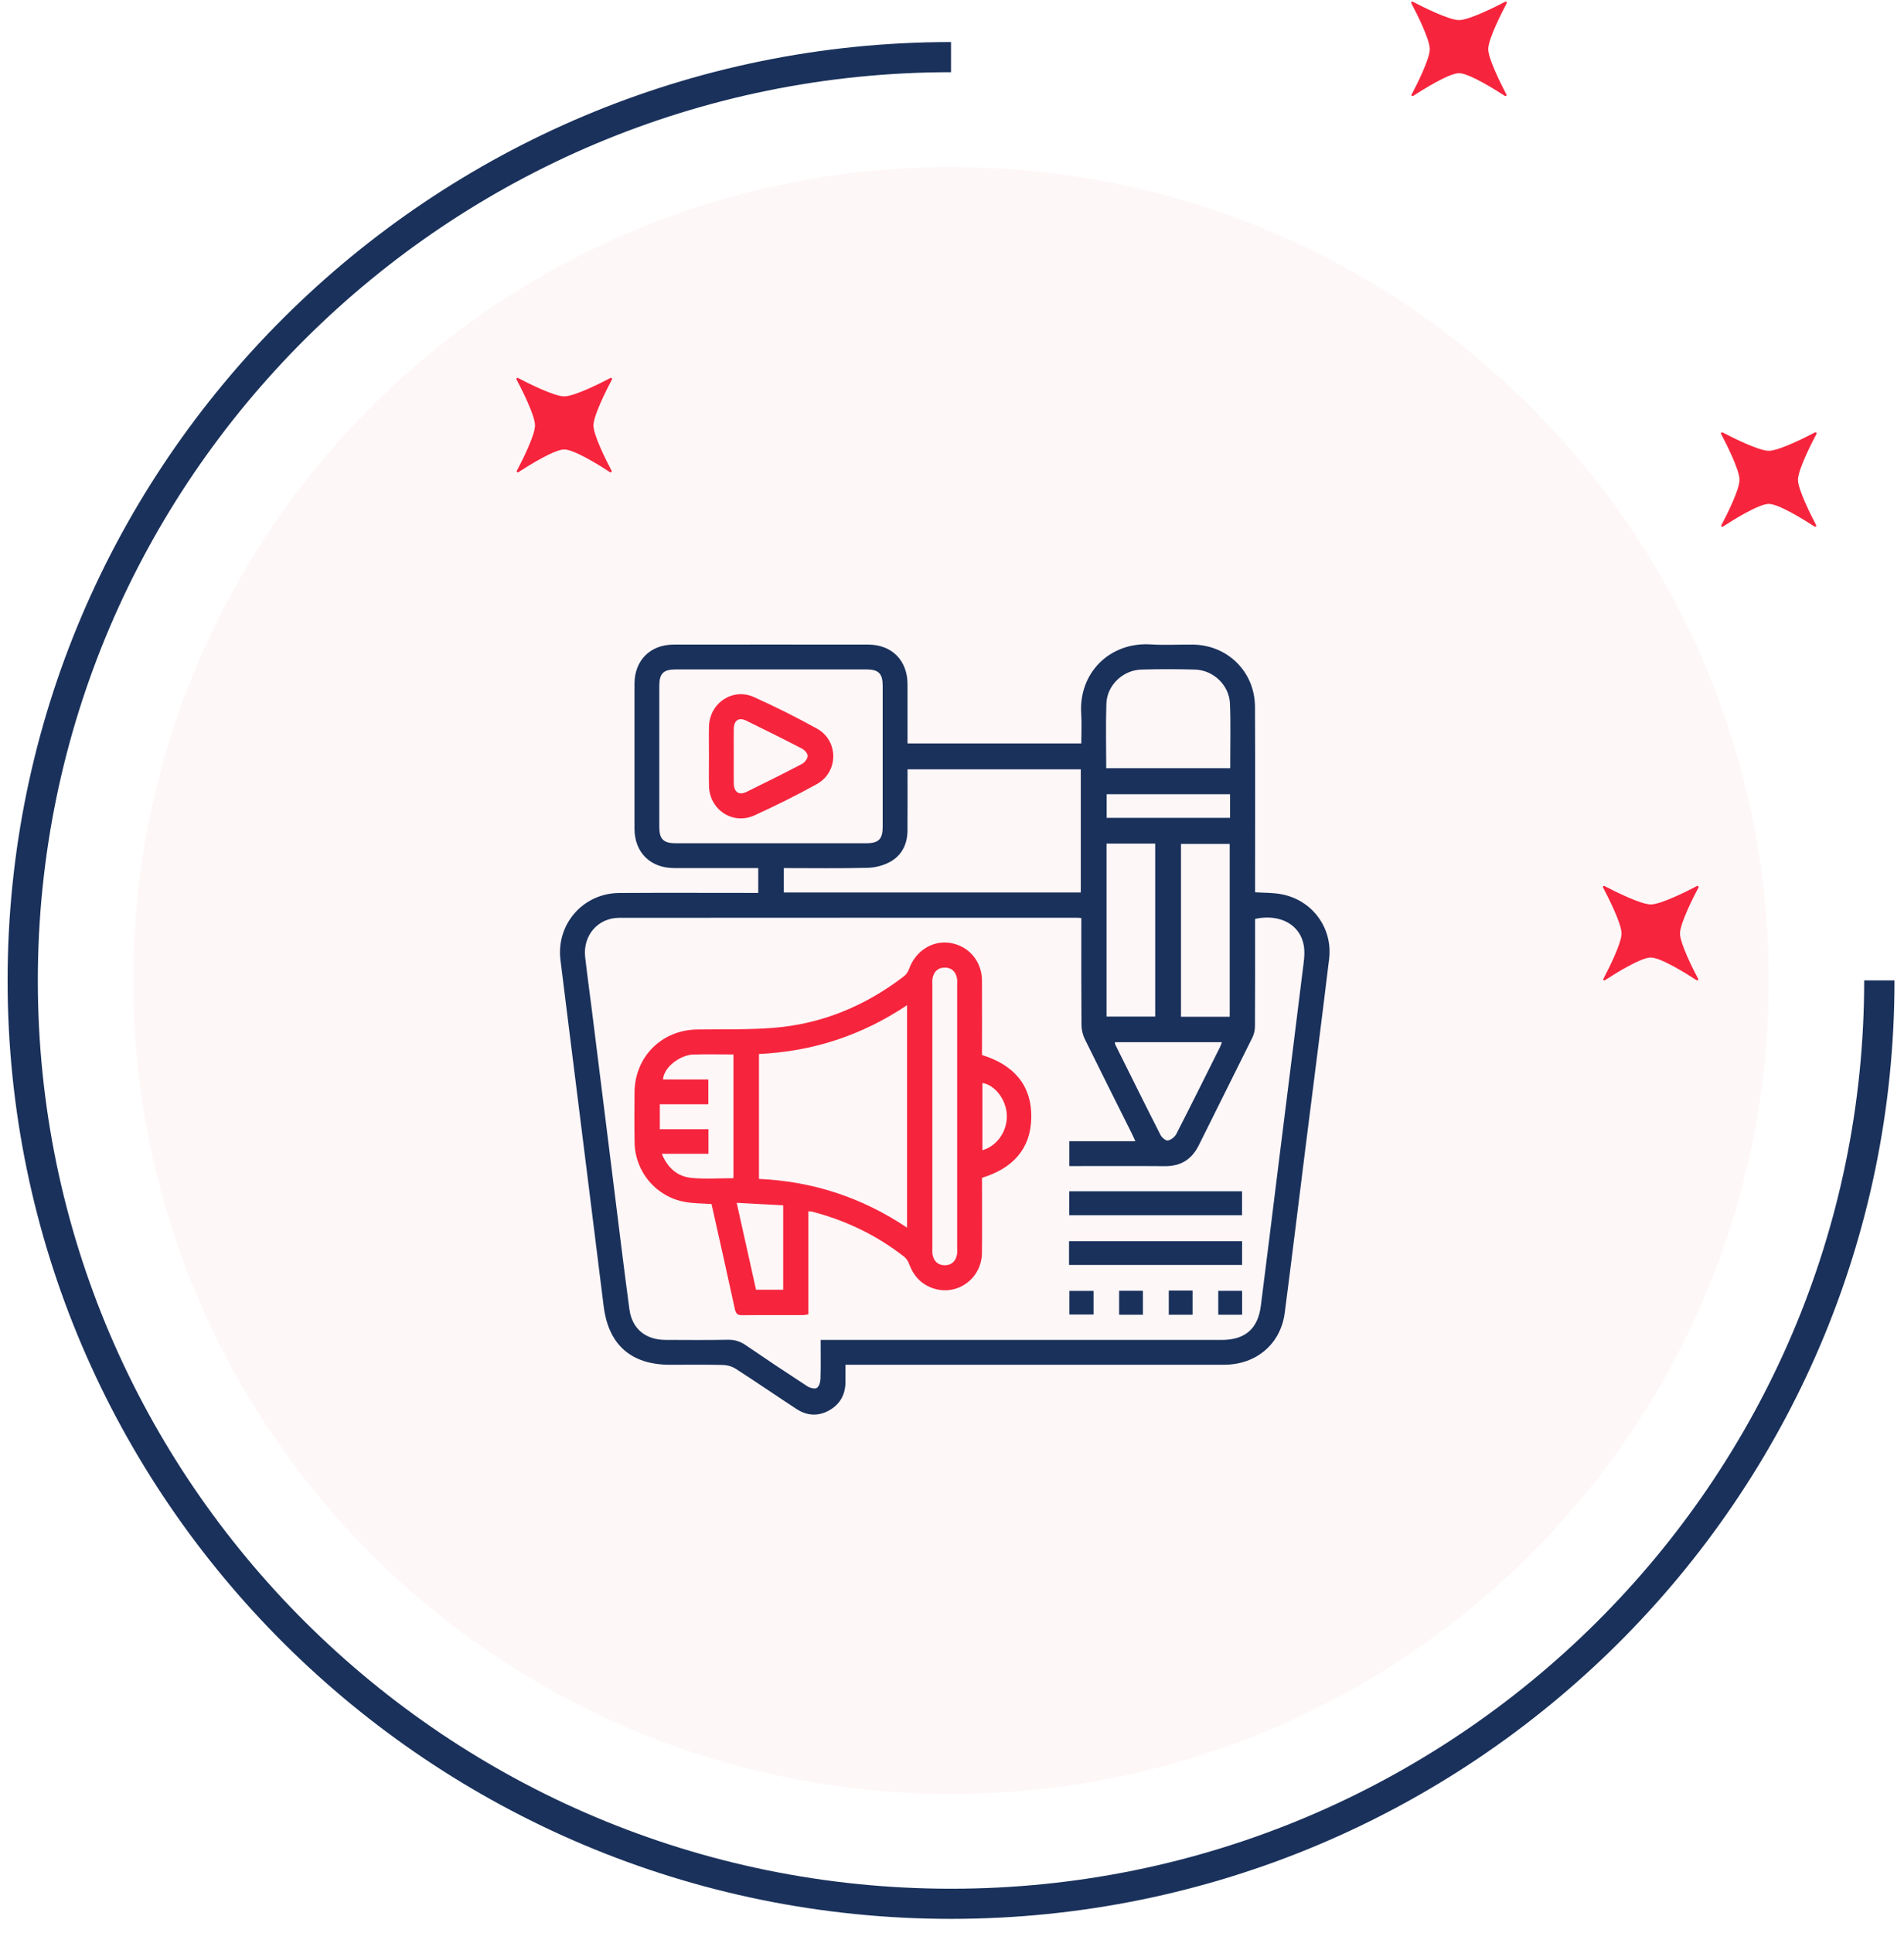
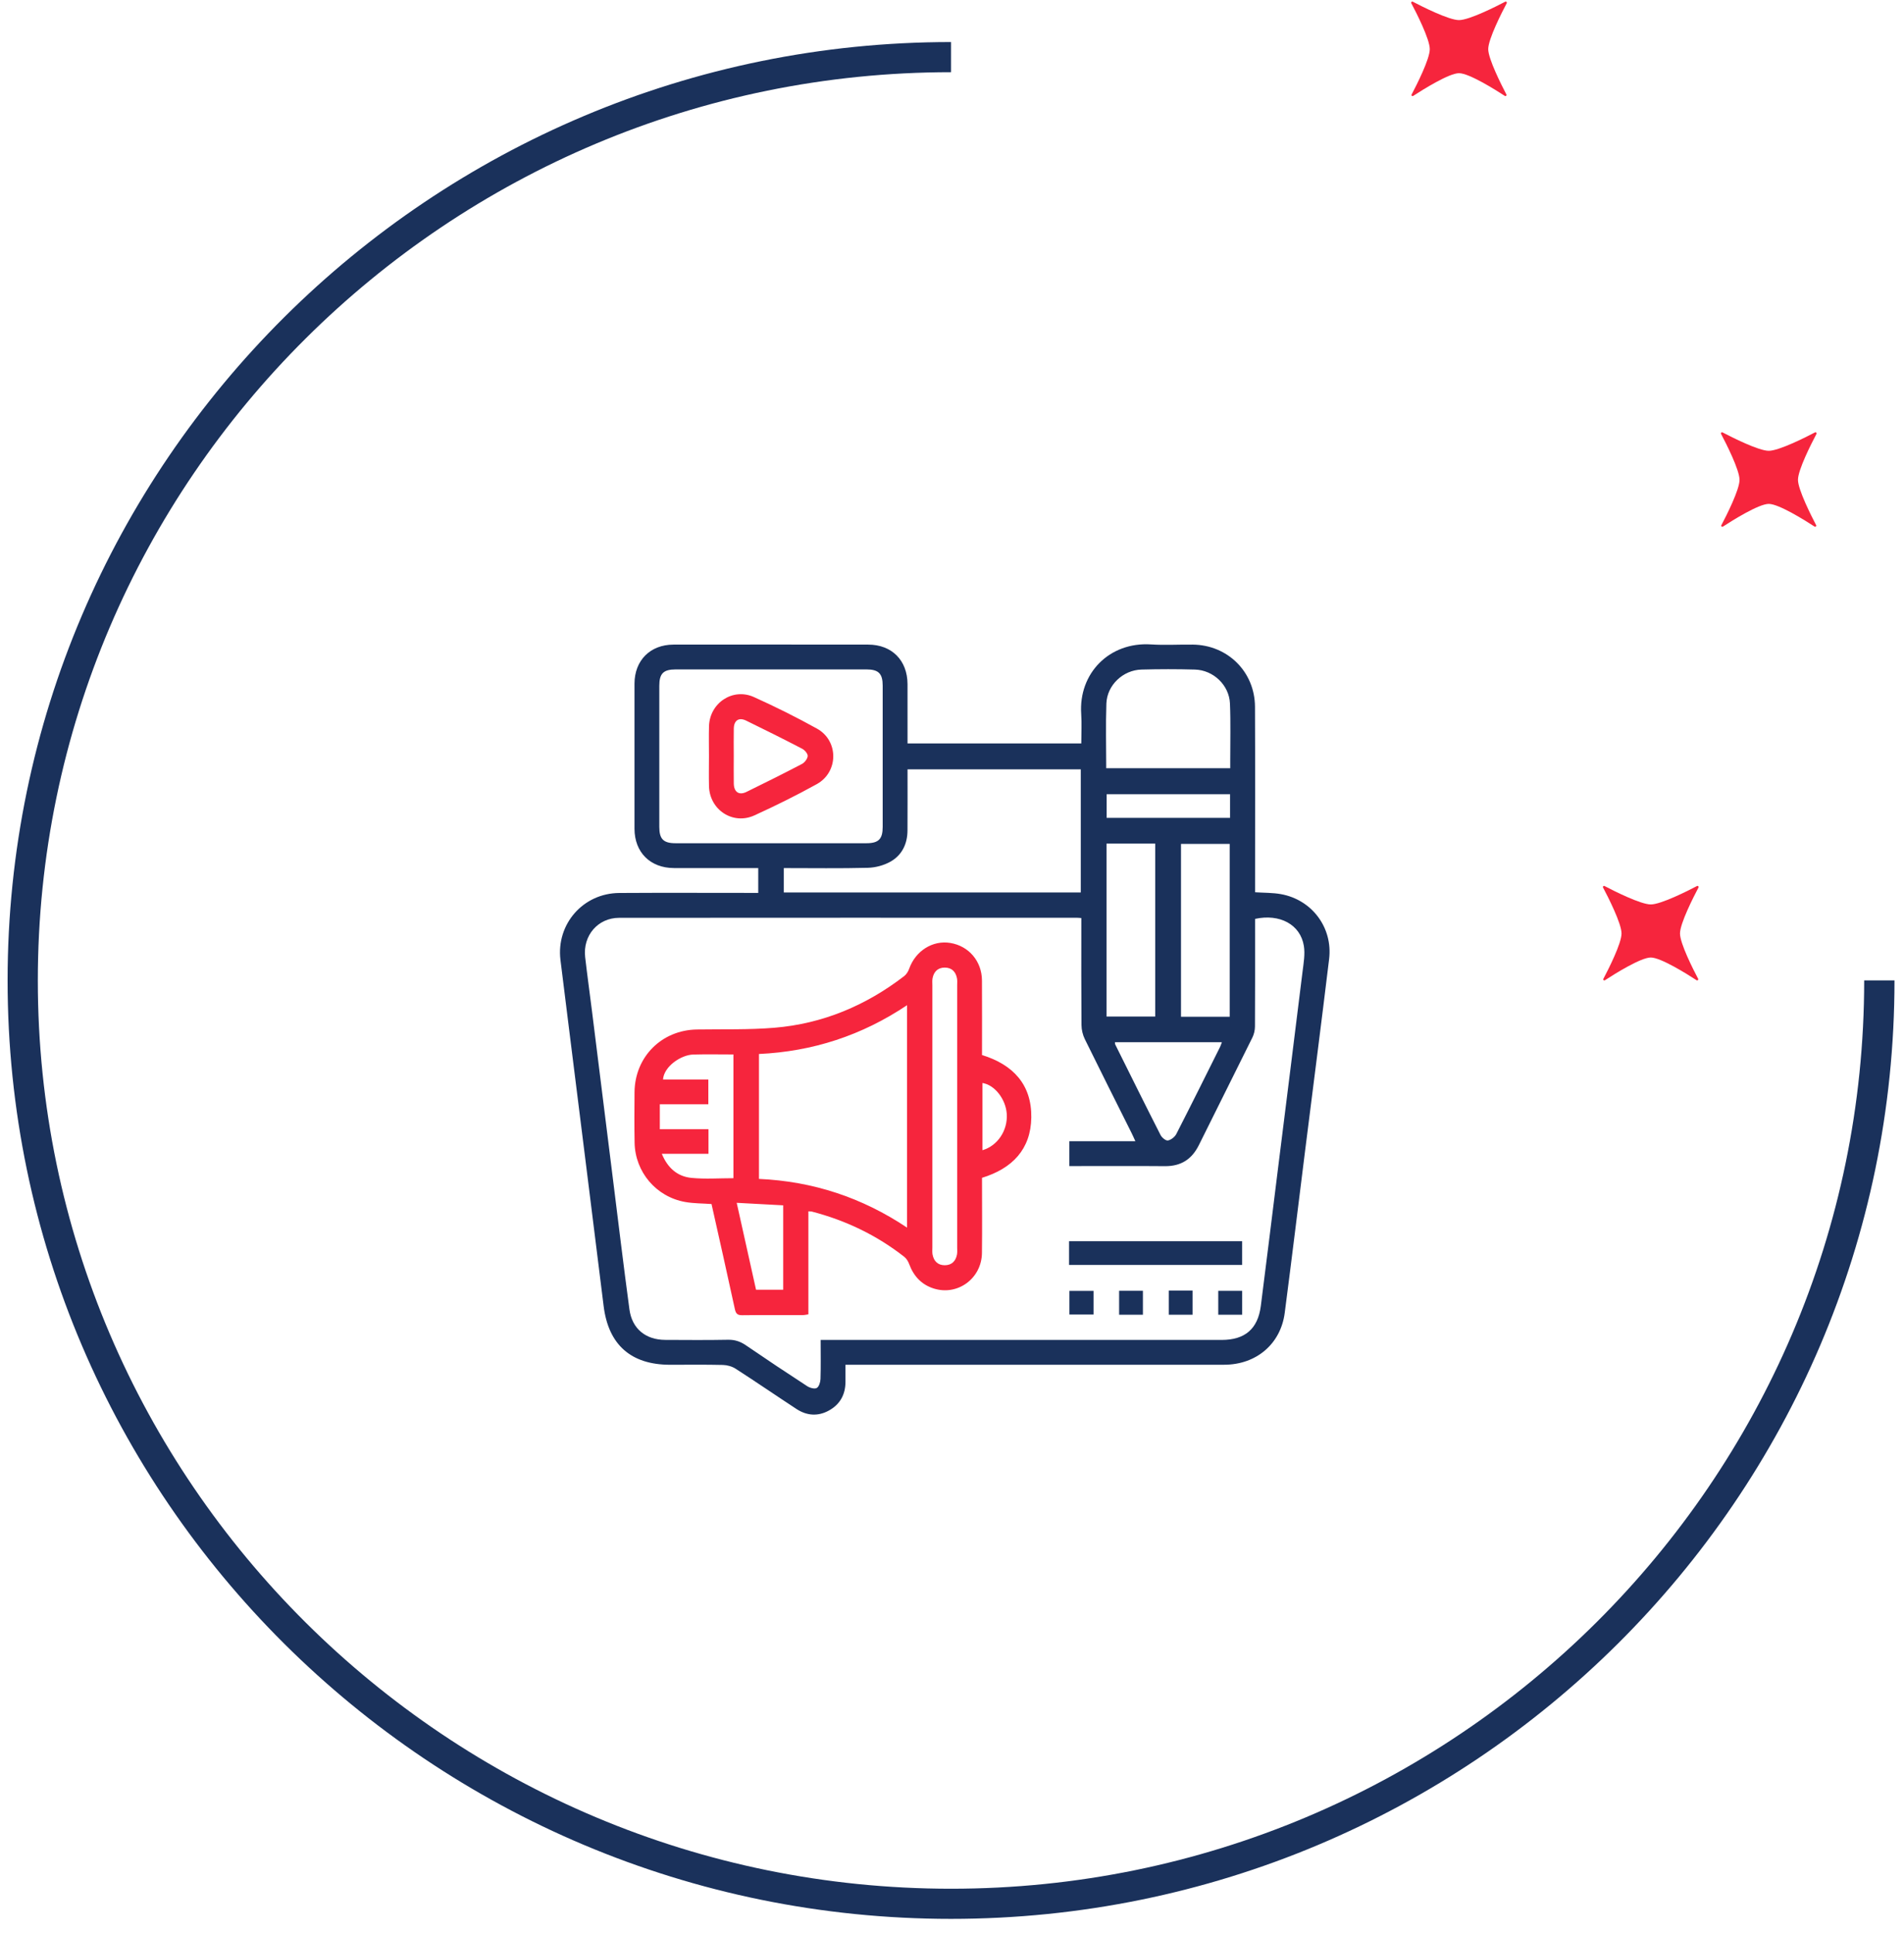
<svg xmlns="http://www.w3.org/2000/svg" width="136" height="138" viewBox="0 0 136 138" fill="none">
  <g opacity="0.48">
-     <path opacity="0.48" d="M67.929 128.081C100.188 128.081 126.34 102.079 126.34 70.003C126.34 37.928 100.188 11.926 67.929 11.926C35.669 11.926 9.518 37.928 9.518 70.003C9.518 102.079 35.669 128.081 67.929 128.081Z" fill="#FBD9DE" />
-   </g>
+     </g>
  <path d="M67.929 137.004C30.769 137.004 0.543 106.946 0.543 70.003C0.543 33.061 30.774 3.002 67.929 3.002V5.155C31.964 5.155 2.702 34.25 2.702 70.009C2.702 105.769 31.964 134.852 67.929 134.852C103.894 134.852 133.156 105.757 133.156 69.998H135.321C135.321 106.946 105.089 137.004 67.929 137.004Z" fill="#1A315B" />
  <path d="M107.599 6.746C107.635 6.817 107.551 6.894 107.486 6.846C106.796 6.397 104.929 5.226 104.215 5.226C103.501 5.226 101.634 6.397 100.944 6.846C100.872 6.894 100.789 6.817 100.831 6.746C101.199 6.048 102.127 4.215 102.127 3.511C102.127 2.789 101.158 0.891 100.807 0.229C100.771 0.158 100.843 0.087 100.914 0.122C101.58 0.471 103.489 1.435 104.215 1.435C104.94 1.435 106.85 0.471 107.516 0.122C107.587 0.087 107.658 0.158 107.623 0.229C107.272 0.891 106.302 2.789 106.302 3.511C106.308 4.215 107.236 6.048 107.599 6.746Z" fill="#F6253D" />
  <path d="M129.724 37.496C129.76 37.567 129.676 37.644 129.611 37.597C128.921 37.148 127.053 35.977 126.34 35.977C125.626 35.977 123.759 37.148 123.069 37.597C122.997 37.644 122.914 37.567 122.956 37.496C123.324 36.799 124.252 34.965 124.252 34.262C124.252 33.54 123.283 31.642 122.932 30.98C122.896 30.909 122.967 30.838 123.039 30.873C123.705 31.222 125.614 32.186 126.34 32.186C127.065 32.186 128.975 31.222 129.641 30.873C129.712 30.838 129.783 30.909 129.748 30.98C129.397 31.642 128.427 33.54 128.427 34.262C128.433 34.965 129.361 36.799 129.724 37.496Z" fill="#F6253D" />
-   <path d="M43.687 33.611C43.722 33.682 43.639 33.759 43.574 33.712C42.884 33.262 41.016 32.091 40.303 32.091C39.589 32.091 37.721 33.262 37.031 33.712C36.96 33.759 36.877 33.682 36.918 33.611C37.287 32.913 38.215 31.08 38.215 30.376C38.215 29.655 37.245 27.757 36.895 27.094C36.859 27.023 36.93 26.953 37.002 26.988C37.668 27.337 39.577 28.301 40.303 28.301C41.028 28.301 42.937 27.337 43.603 26.988C43.675 26.953 43.746 27.023 43.711 27.094C43.36 27.757 42.39 29.655 42.39 30.376C42.39 31.08 43.318 32.913 43.687 33.611Z" fill="#F6253D" />
  <path d="M121.296 69.885C121.332 69.956 121.249 70.033 121.183 69.986C120.493 69.536 118.626 68.365 117.912 68.365C117.198 68.365 115.331 69.536 114.641 69.986C114.57 70.033 114.486 69.956 114.528 69.885C114.897 69.187 115.824 67.354 115.824 66.65C115.824 65.929 114.855 64.031 114.504 63.368C114.468 63.297 114.54 63.226 114.611 63.262C115.277 63.611 117.186 64.575 117.912 64.575C118.638 64.575 120.547 63.611 121.213 63.262C121.284 63.226 121.356 63.297 121.32 63.368C120.969 64.031 120 65.929 120 66.65C120 67.354 120.927 69.187 121.296 69.885Z" fill="#F6253D" />
  <path d="M54.16 63.753C54.16 63.15 54.16 62.602 54.16 61.98C53.96 61.98 53.764 61.98 53.569 61.98C51.759 61.98 49.949 61.984 48.139 61.978C46.447 61.973 45.323 60.856 45.321 59.169C45.316 55.716 45.316 52.263 45.321 48.809C45.325 47.15 46.448 46.026 48.107 46.024C52.743 46.018 57.377 46.019 62.013 46.024C63.702 46.025 64.816 47.147 64.823 48.842C64.828 50.242 64.824 51.643 64.824 53.079C68.966 53.079 73.071 53.079 77.235 53.079C77.235 52.369 77.275 51.671 77.229 50.977C77.031 48.08 79.232 45.819 82.216 46.011C83.209 46.075 84.211 46.011 85.208 46.024C87.697 46.055 89.631 47.971 89.642 50.464C89.661 54.656 89.648 58.848 89.648 63.04C89.648 63.258 89.648 63.474 89.648 63.706C90.295 63.749 90.907 63.734 91.497 63.84C93.714 64.241 95.208 66.233 94.937 68.473C94.388 73.017 93.801 77.555 93.23 82.095C92.743 85.977 92.272 89.86 91.766 93.739C91.476 95.961 89.729 97.439 87.437 97.44C78.665 97.445 69.894 97.442 61.122 97.442C60.903 97.442 60.684 97.442 60.391 97.442C60.391 97.873 60.393 98.273 60.391 98.672C60.386 99.58 59.995 100.278 59.199 100.714C58.417 101.141 57.626 101.08 56.889 100.598C55.438 99.648 54.007 98.666 52.549 97.727C52.29 97.56 51.942 97.462 51.634 97.455C50.379 97.425 49.122 97.442 47.866 97.442C45.067 97.442 43.459 96.011 43.117 93.252C42.277 86.476 41.425 79.702 40.579 72.928C40.396 71.463 40.209 69.999 40.032 68.533C39.724 65.979 41.649 63.774 44.235 63.757C47.374 63.737 50.514 63.752 53.653 63.752C53.8 63.753 53.948 63.753 54.16 63.753ZM58.618 95.669C58.903 95.669 59.122 95.669 59.341 95.669C68.647 95.669 77.954 95.669 87.26 95.669C88.924 95.669 89.848 94.884 90.059 93.241C90.484 89.928 90.888 86.614 91.302 83.3C91.883 78.65 92.469 74 93.042 69.349C93.117 68.748 93.227 68.121 93.133 67.537C92.888 66.012 91.416 65.222 89.648 65.607C89.648 65.8 89.648 66 89.648 66.201C89.648 68.565 89.654 70.928 89.64 73.292C89.639 73.556 89.573 73.843 89.456 74.079C88.19 76.642 86.902 79.195 85.635 81.756C85.133 82.772 84.353 83.272 83.211 83.262C81.106 83.244 79.001 83.256 76.897 83.256C76.721 83.256 76.547 83.256 76.382 83.256C76.382 82.622 76.382 82.075 76.382 81.479C77.953 81.479 79.492 81.479 81.097 81.479C80.984 81.233 80.905 81.051 80.816 80.874C79.704 78.647 78.582 76.424 77.486 74.19C77.339 73.89 77.252 73.528 77.249 73.194C77.229 70.849 77.237 68.504 77.237 66.159C77.237 65.962 77.237 65.766 77.237 65.547C77.088 65.537 76.999 65.526 76.91 65.526C66.015 65.525 55.121 65.522 44.226 65.531C42.704 65.532 41.623 66.801 41.797 68.335C41.944 69.619 42.123 70.898 42.283 72.179C42.78 76.152 43.273 80.125 43.77 84.098C44.162 87.228 44.538 90.361 44.959 93.487C45.145 94.87 46.117 95.66 47.516 95.666C49.012 95.672 50.508 95.686 52.003 95.657C52.492 95.648 52.884 95.781 53.281 96.053C54.728 97.043 56.187 98.014 57.656 98.97C57.844 99.092 58.179 99.188 58.338 99.1C58.5 99.01 58.599 98.683 58.607 98.455C58.636 97.555 58.618 96.651 58.618 95.669ZM55.071 47.795C52.8 47.795 50.528 47.794 48.257 47.796C47.388 47.797 47.094 48.089 47.093 48.958C47.091 52.319 47.091 55.68 47.093 59.041C47.093 59.91 47.388 60.205 48.256 60.205C52.8 60.206 57.342 60.206 61.886 60.205C62.754 60.205 63.049 59.91 63.049 59.041C63.051 55.68 63.051 52.319 63.049 48.958C63.049 48.09 62.754 47.796 61.886 47.795C59.615 47.794 57.343 47.795 55.071 47.795ZM55.986 61.98C55.986 62.608 55.986 63.154 55.986 63.721C63.073 63.721 70.132 63.721 77.199 63.721C77.199 60.766 77.199 57.842 77.199 54.93C73.056 54.93 68.952 54.93 64.824 54.93C64.824 56.411 64.829 57.85 64.821 59.289C64.817 60.244 64.435 61.048 63.611 61.517C63.137 61.785 62.541 61.945 61.994 61.96C60.006 62.011 58.015 61.98 55.986 61.98ZM79.016 54.85C82.001 54.85 84.921 54.85 87.874 54.85C87.874 54.649 87.874 54.486 87.874 54.322C87.871 52.958 87.912 51.592 87.854 50.231C87.798 48.916 86.669 47.842 85.35 47.806C84.079 47.77 82.805 47.771 81.534 47.806C80.214 47.841 79.076 48.917 79.028 50.229C78.974 51.754 79.016 53.284 79.016 54.85ZM79.038 60.233C79.038 64.362 79.038 68.466 79.038 72.582C80.219 72.582 81.369 72.582 82.515 72.582C82.515 68.443 82.515 64.339 82.515 60.233C81.338 60.233 80.201 60.233 79.038 60.233ZM87.836 72.594C87.836 68.445 87.836 64.342 87.836 60.252C86.647 60.252 85.496 60.252 84.357 60.252C84.357 64.387 84.357 68.477 84.357 72.594C85.522 72.594 86.66 72.594 87.836 72.594ZM79.637 74.413C79.647 74.5 79.641 74.539 79.657 74.569C80.733 76.73 81.803 78.893 82.899 81.043C82.991 81.225 83.275 81.457 83.424 81.428C83.649 81.385 83.915 81.175 84.023 80.965C85.082 78.899 86.113 76.82 87.15 74.743C87.196 74.649 87.226 74.547 87.277 74.413C84.71 74.413 82.189 74.413 79.637 74.413ZM87.862 56.706C84.924 56.706 81.99 56.706 79.046 56.706C79.046 57.283 79.046 57.841 79.046 58.393C82.005 58.393 84.927 58.393 87.862 58.393C87.862 57.819 87.862 57.286 87.862 56.706Z" fill="#1A315B" />
  <path d="M57.742 86.487C57.742 88.939 57.742 91.374 57.742 93.841C57.595 93.862 57.475 93.894 57.354 93.894C55.914 93.897 54.474 93.886 53.034 93.904C52.696 93.908 52.564 93.816 52.49 93.467C51.95 90.965 51.383 88.469 50.823 85.966C50.178 85.919 49.546 85.928 48.937 85.819C46.867 85.452 45.366 83.68 45.328 81.583C45.306 80.383 45.313 79.183 45.323 77.982C45.346 75.456 47.261 73.543 49.78 73.504C51.626 73.476 53.478 73.532 55.313 73.38C58.763 73.094 61.849 71.797 64.589 69.688C64.749 69.564 64.874 69.356 64.942 69.162C65.397 67.889 66.619 67.116 67.882 67.325C69.202 67.543 70.131 68.63 70.14 70.003C70.152 71.774 70.143 73.546 70.143 75.327C72.359 76.009 73.697 77.436 73.664 79.787C73.632 82.061 72.3 83.433 70.143 84.094C70.143 85.881 70.16 87.671 70.139 89.46C70.118 91.281 68.399 92.539 66.691 91.996C65.825 91.721 65.264 91.118 64.947 90.268C64.874 90.074 64.757 89.864 64.598 89.74C62.625 88.195 60.412 87.133 57.988 86.504C57.918 86.488 57.844 86.494 57.742 86.487ZM54.212 84.172C58.055 84.344 61.565 85.494 64.79 87.65C64.79 82.329 64.79 77.087 64.79 71.769C61.556 73.935 58.044 75.075 54.212 75.253C54.212 78.244 54.212 81.19 54.212 84.172ZM68.37 79.767C68.37 76.626 68.37 73.487 68.37 70.347C68.37 70.181 68.387 70.011 68.356 69.85C68.267 69.374 67.974 69.084 67.484 69.084C66.994 69.084 66.7 69.372 66.611 69.849C66.581 70.01 66.598 70.18 66.598 70.346C66.598 76.589 66.598 82.831 66.598 89.073C66.598 89.239 66.581 89.409 66.611 89.57C66.7 90.047 66.993 90.336 67.483 90.336C67.973 90.336 68.266 90.046 68.356 89.57C68.386 89.409 68.37 89.239 68.37 89.073C68.37 85.972 68.37 82.869 68.37 79.767ZM52.389 75.286C51.397 75.286 50.457 75.265 49.518 75.292C48.643 75.316 47.426 76.139 47.358 77.074C48.442 77.074 49.524 77.074 50.595 77.074C50.595 77.683 50.595 78.244 50.595 78.844C49.414 78.844 48.276 78.844 47.13 78.844C47.13 79.446 47.13 80.005 47.13 80.625C48.319 80.625 49.471 80.625 50.606 80.625C50.606 81.233 50.606 81.781 50.606 82.379C49.498 82.379 48.421 82.379 47.272 82.379C47.694 83.402 48.398 84.004 49.396 84.1C50.378 84.196 51.376 84.121 52.389 84.121C52.389 81.171 52.389 78.261 52.389 75.286ZM55.943 86.058C54.828 85.998 53.754 85.94 52.622 85.879C53.099 88.027 53.555 90.069 54.003 92.085C54.693 92.085 55.311 92.085 55.943 92.085C55.943 90.092 55.943 88.138 55.943 86.058ZM70.172 82.123C71.257 81.815 71.994 80.7 71.911 79.525C71.836 78.461 71.037 77.453 70.172 77.325C70.172 78.922 70.172 80.518 70.172 82.123Z" fill="#F6253D" />
-   <path d="M76.376 86.766C76.376 86.178 76.376 85.631 76.376 85.058C80.492 85.058 84.583 85.058 88.718 85.058C88.718 85.608 88.718 86.169 88.718 86.766C84.625 86.766 80.521 86.766 76.376 86.766Z" fill="#1A315B" />
  <path d="M76.36 90.316C76.36 89.731 76.36 89.198 76.36 88.621C80.473 88.621 84.577 88.621 88.721 88.621C88.721 89.162 88.721 89.722 88.721 90.316C84.618 90.316 80.514 90.316 76.36 90.316Z" fill="#1A315B" />
  <path d="M78.11 92.169C78.11 92.748 78.11 93.28 78.11 93.854C77.542 93.854 76.983 93.854 76.386 93.854C76.386 93.305 76.386 92.747 76.386 92.169C76.964 92.169 77.536 92.169 78.11 92.169Z" fill="#1A315B" />
  <path d="M81.636 93.868C81.072 93.868 80.525 93.868 79.937 93.868C79.937 93.316 79.937 92.757 79.937 92.16C80.485 92.16 81.044 92.16 81.636 92.16C81.636 92.723 81.636 93.282 81.636 93.868Z" fill="#1A315B" />
  <path d="M83.484 92.144C84.058 92.144 84.604 92.144 85.182 92.144C85.182 92.722 85.182 93.281 85.182 93.868C84.619 93.868 84.074 93.868 83.484 93.868C83.484 93.317 83.484 92.758 83.484 92.144Z" fill="#1A315B" />
  <path d="M88.723 93.87C88.136 93.87 87.591 93.87 87.018 93.87C87.018 93.301 87.018 92.755 87.018 92.166C87.566 92.166 88.126 92.166 88.723 92.166C88.723 92.711 88.723 93.269 88.723 93.87Z" fill="#1A315B" />
  <path d="M50.64 53.965C50.64 53.263 50.624 52.561 50.643 51.86C50.687 50.192 52.337 49.085 53.854 49.77C55.382 50.459 56.889 51.209 58.355 52.022C59.914 52.885 59.905 55.121 58.342 55.986C56.891 56.789 55.401 57.526 53.892 58.215C52.349 58.922 50.683 57.822 50.642 56.126C50.625 55.406 50.64 54.686 50.64 53.965ZM52.412 53.952C52.412 54.617 52.403 55.282 52.414 55.946C52.425 56.555 52.788 56.801 53.321 56.54C54.646 55.891 55.967 55.234 57.274 54.55C57.47 54.448 57.676 54.186 57.693 53.983C57.706 53.816 57.482 53.555 57.299 53.46C55.974 52.77 54.636 52.105 53.294 51.45C52.778 51.199 52.428 51.43 52.414 52.013C52.401 52.659 52.412 53.305 52.412 53.952Z" fill="#F6253D" />
</svg>